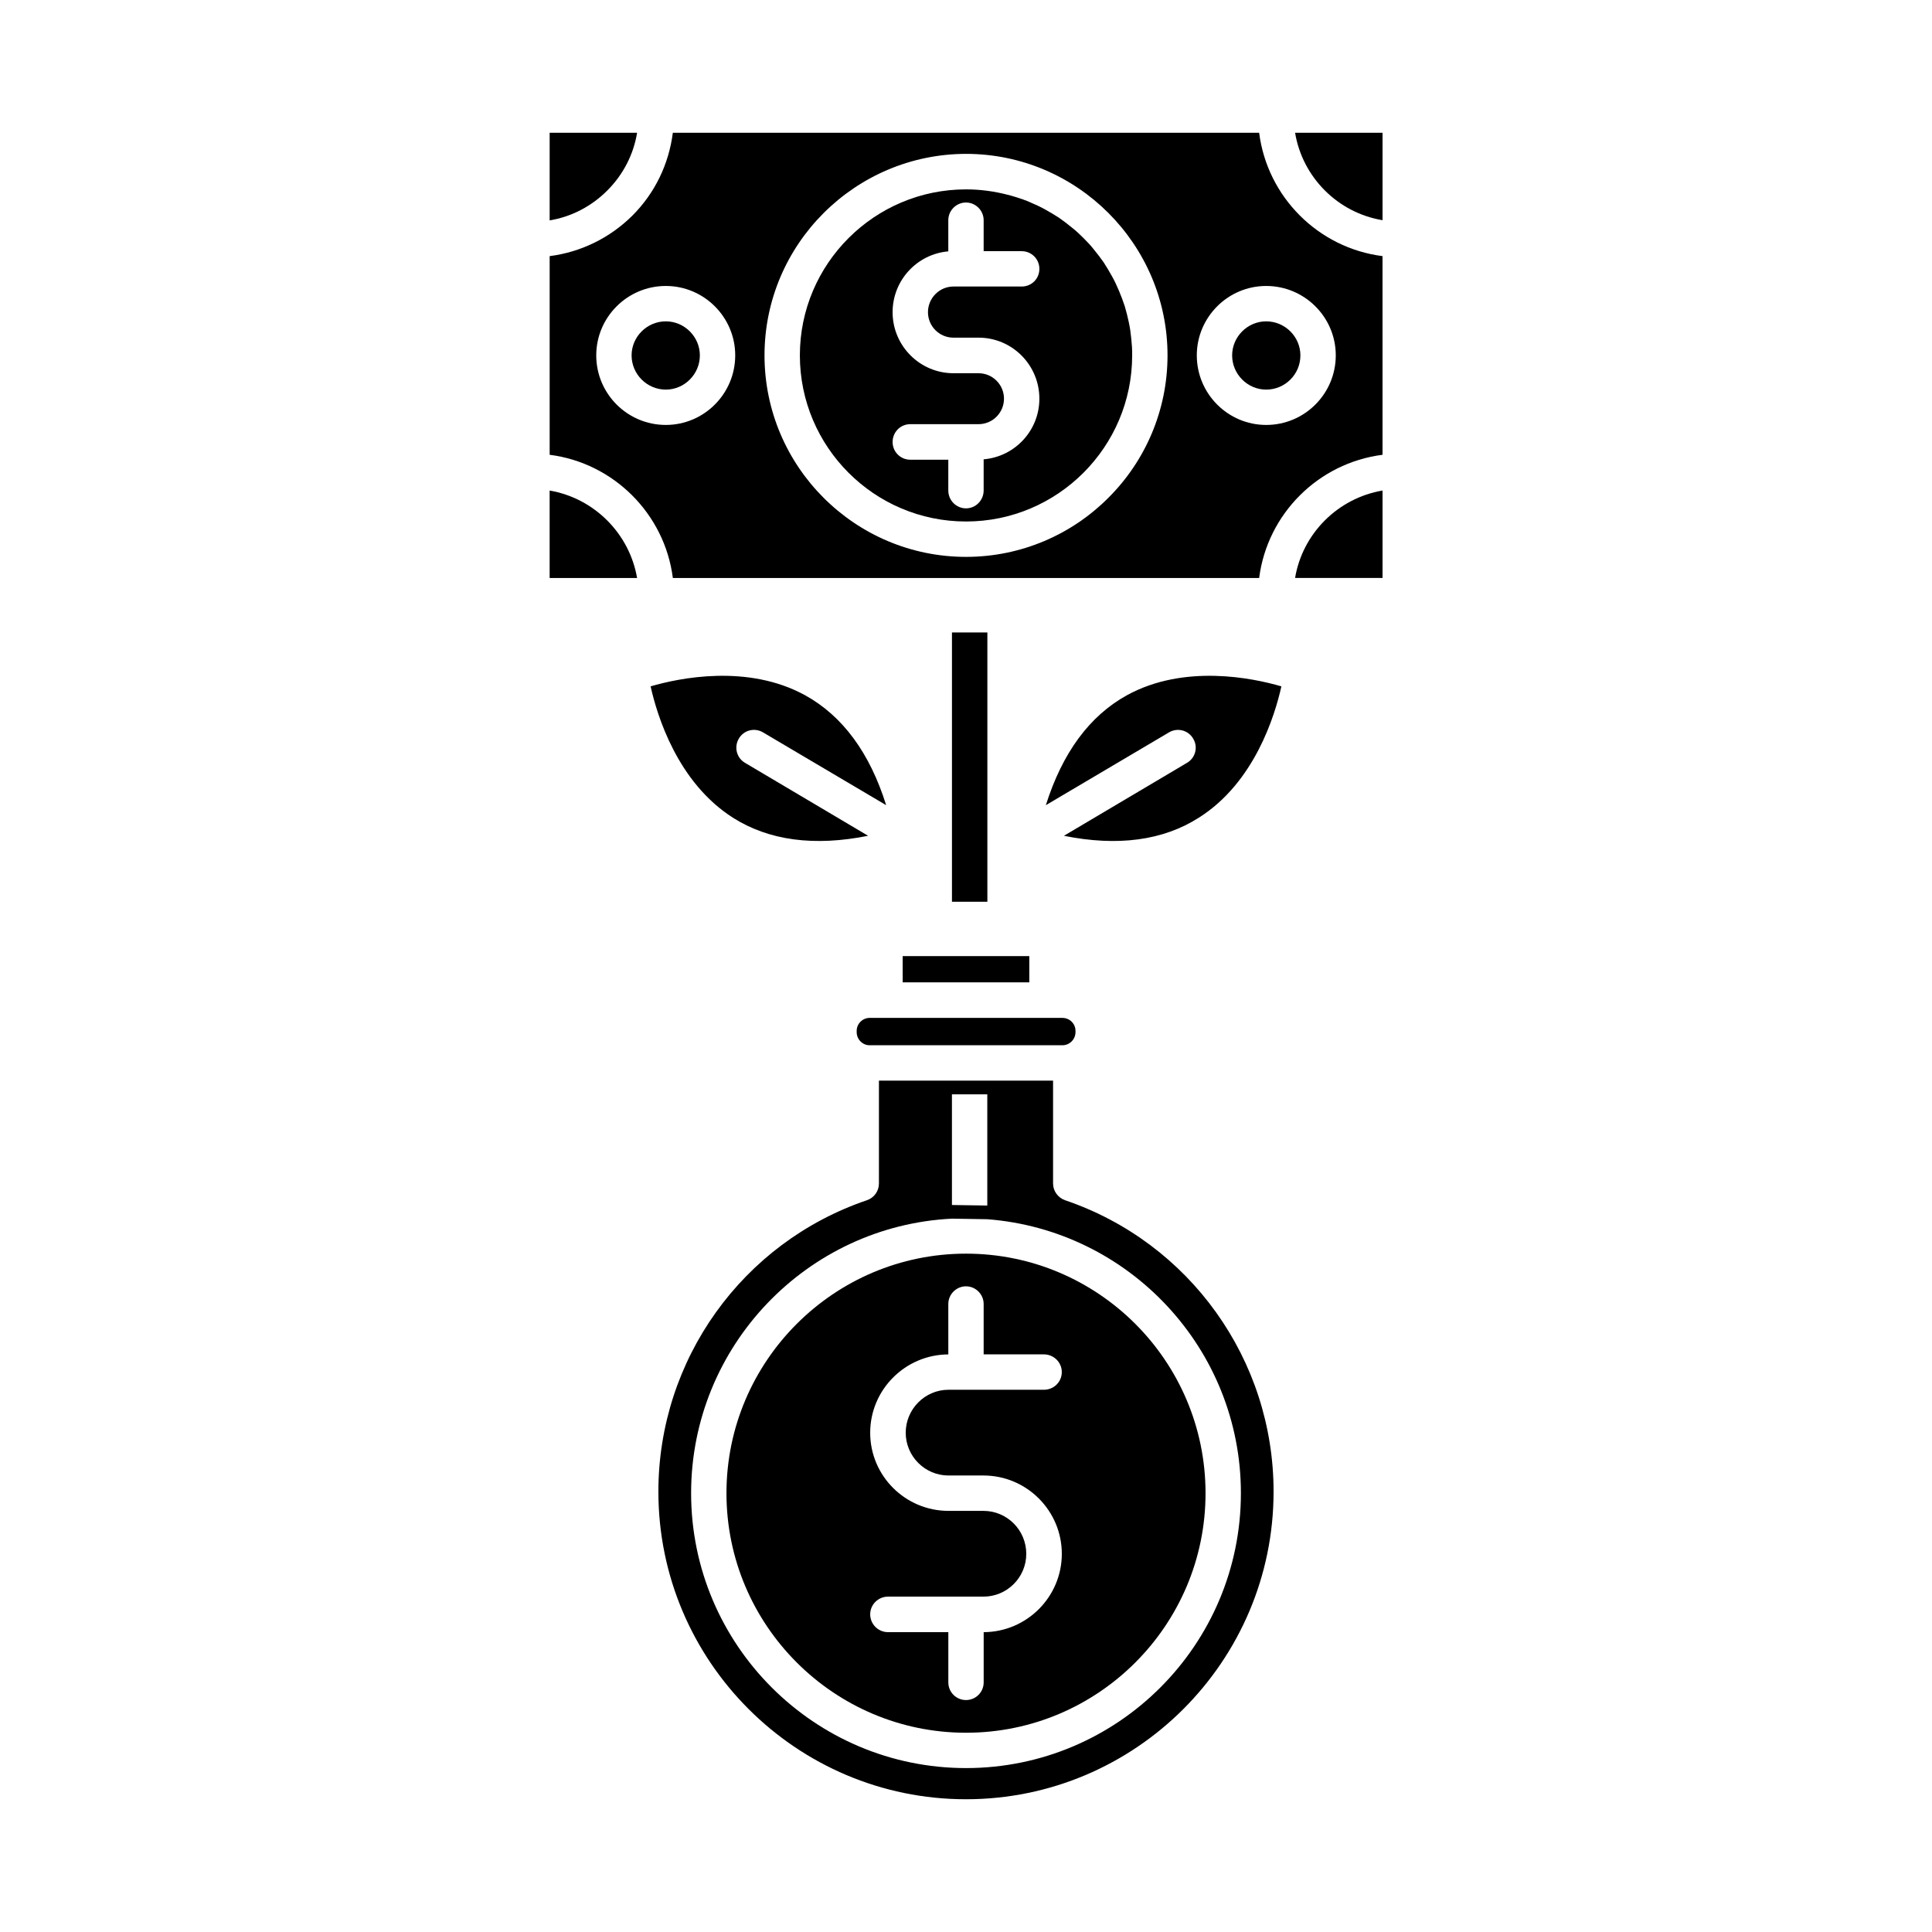
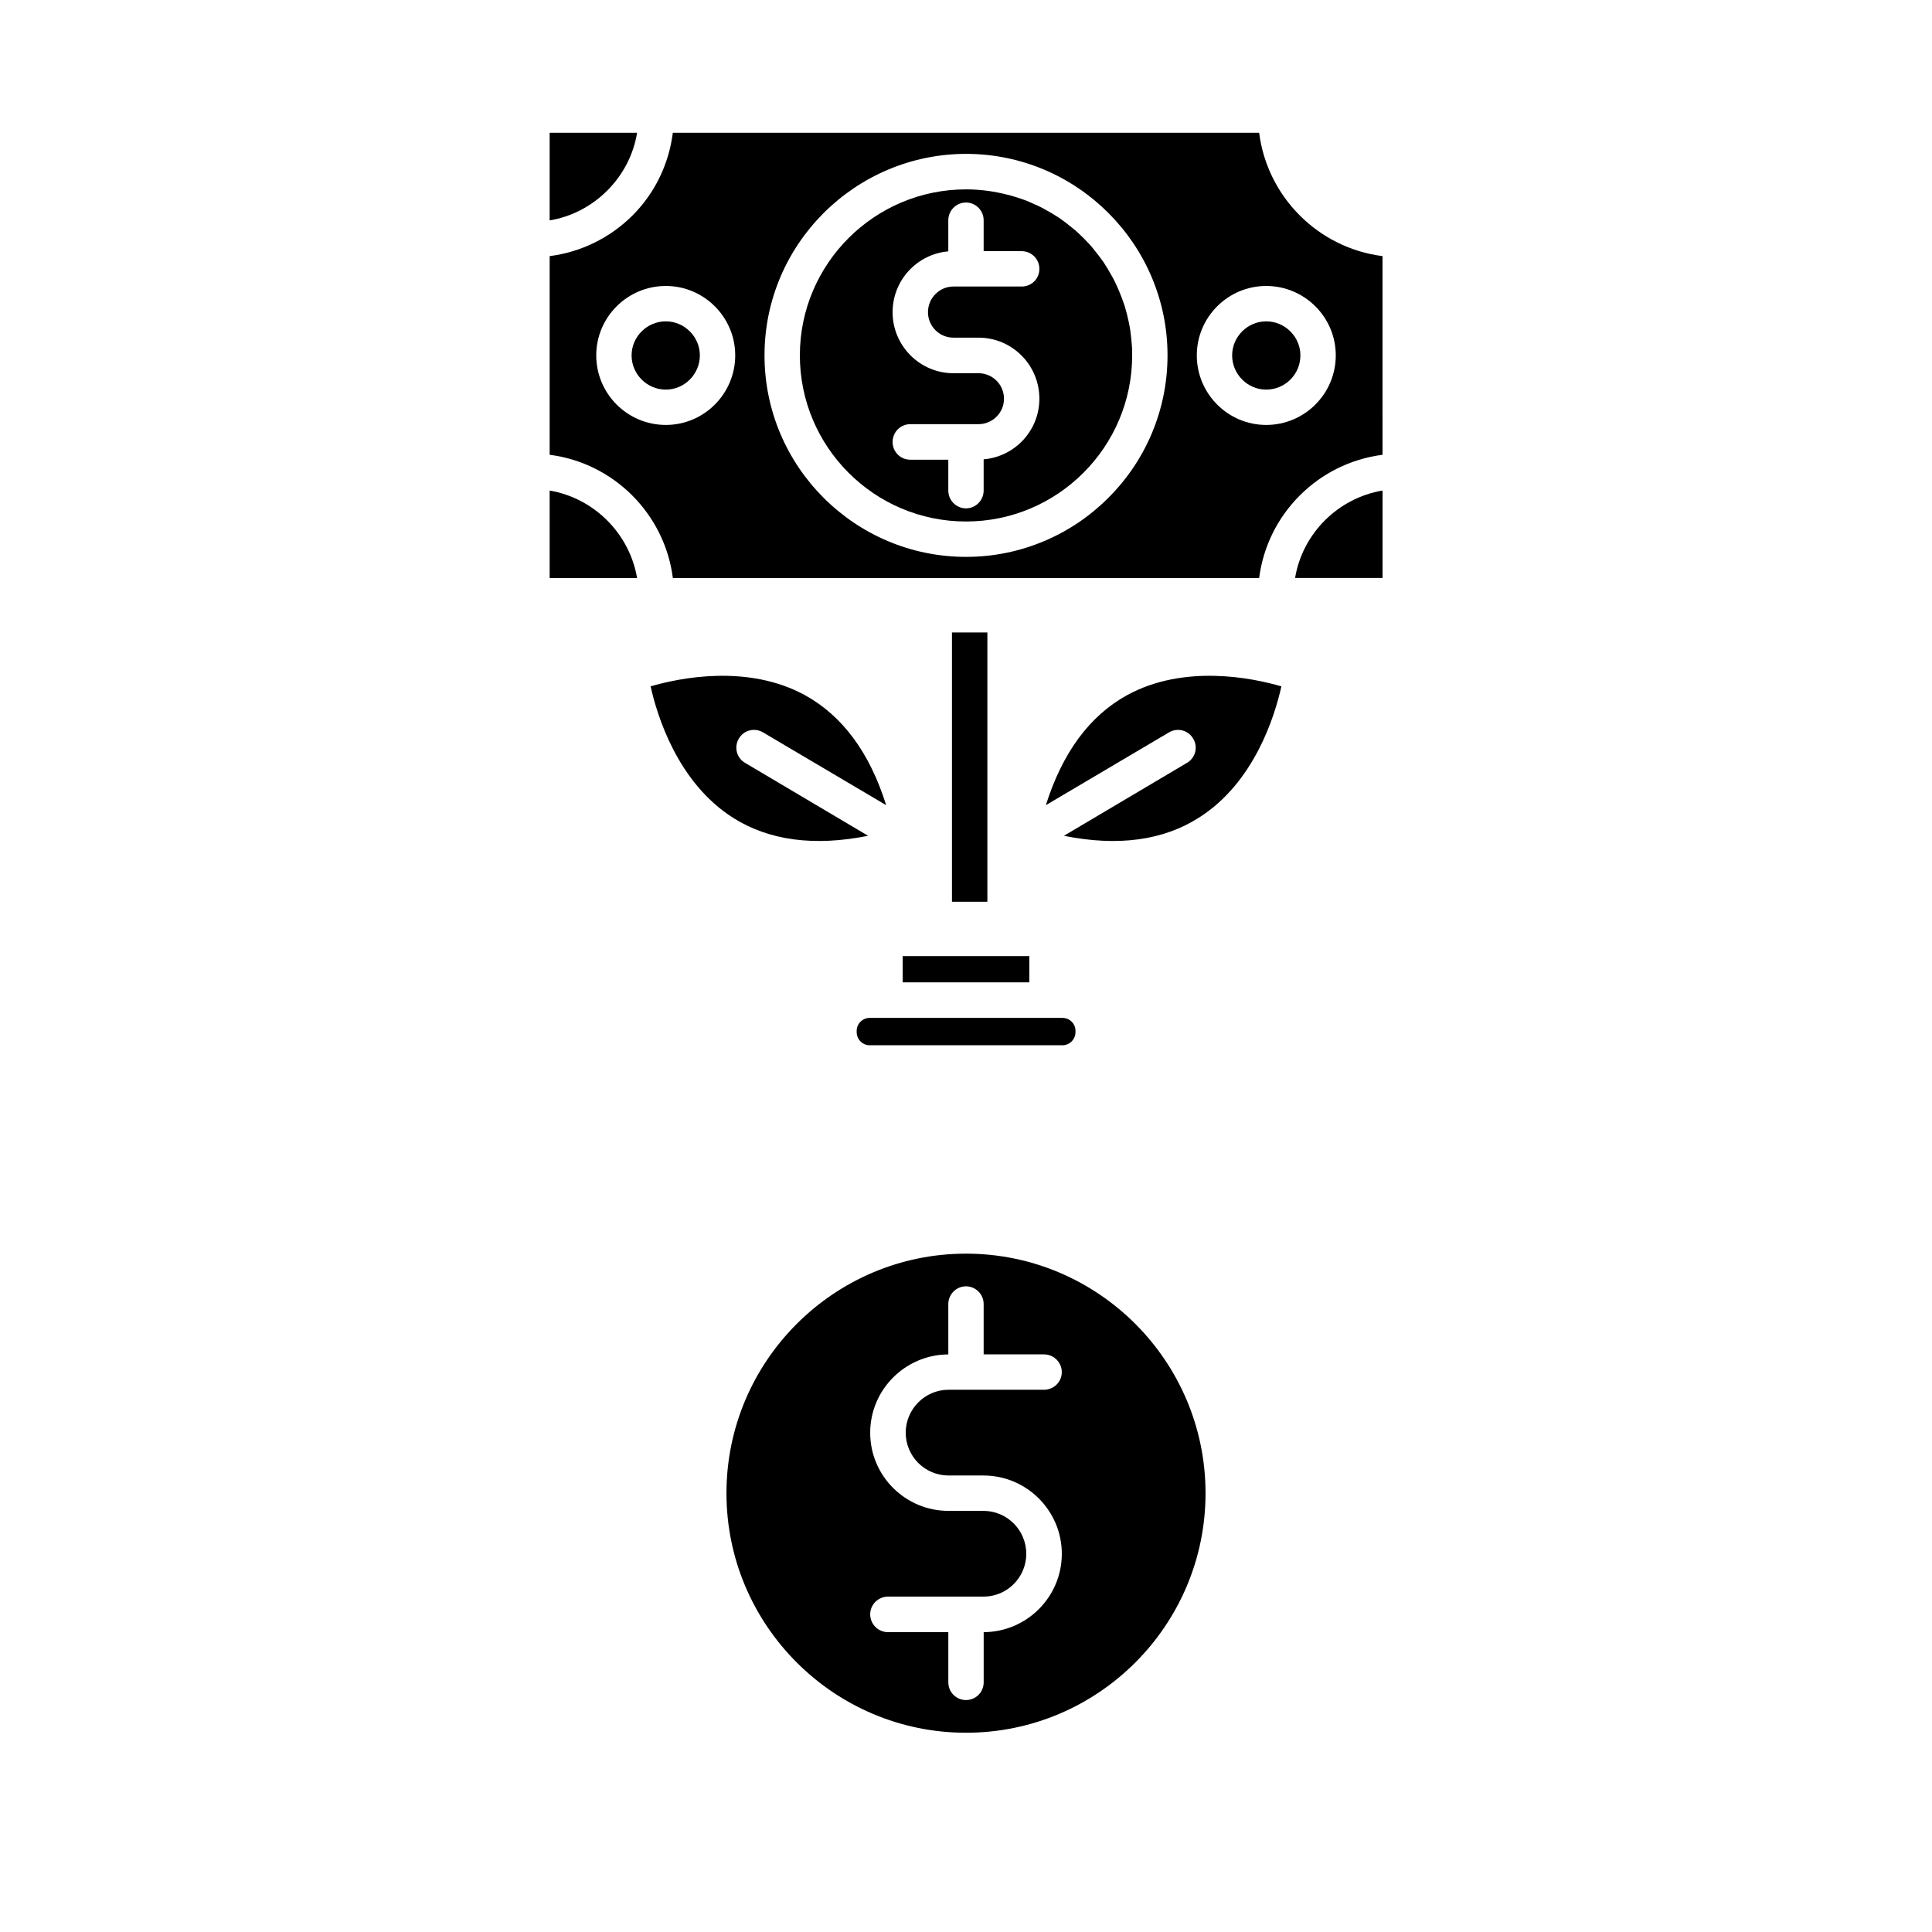
<svg xmlns="http://www.w3.org/2000/svg" fill="#000000" width="800px" height="800px" version="1.1" viewBox="144 144 512 512">
  <g>
    <path d="m357.38 328.26c-15.215-8.363-33.402-4.586-40.961-2.367 1.715 7.707 7.106 25.441 21.816 34.812 9.523 6.047 21.562 7.656 35.82 4.785l-32.648-19.348c-2.215-1.309-2.922-4.18-1.613-6.398 1.309-2.266 4.18-2.973 6.398-1.664l32.648 19.297c-4.332-13.855-11.535-23.629-21.461-29.117z" />
    <path d="m442.62 328.26c-9.926 5.492-17.078 15.266-21.461 29.121l32.641-19.297c2.215-1.309 5.094-0.605 6.402 1.664 1.359 2.215 0.605 5.09-1.613 6.398l-32.641 19.348c14.258 2.871 26.301 1.258 35.816-4.836 14.711-9.32 20.102-27.055 21.816-34.762-7.559-2.223-25.746-6-40.961 2.363z" />
    <path d="m396.28 311.61h9.383v71.363h-9.383z" />
    <path d="m383.22 397.38h33.555v6.953h-33.555z" />
    <path d="m371.03 417.18v0.352c0 1.914 1.562 3.473 3.426 3.473h51.086c1.914 0 3.473-1.562 3.473-3.473v-0.352c0-1.914-1.562-3.426-3.473-3.426h-51.086c-1.867 0-3.426 1.559-3.426 3.426z" />
-     <path d="m426.25 462.07c-1.863-0.656-3.176-2.418-3.176-4.434v-27.258h-46.148v27.258c0 2.012-1.258 3.777-3.176 4.434-33.051 11.23-55.27 42.27-55.27 77.234 0 44.941 36.578 81.516 81.516 81.516 44.941 0 81.516-36.578 81.516-81.516 0.008-34.965-22.211-65.996-55.262-77.234zm-29.977-28.062h9.371v29.473l-9.371-0.145zm3.731 178.55c-40.152 0-72.852-32.648-72.852-72.852 0-38.945 30.684-70.84 69.121-72.75l9.371 0.152c37.535 2.867 67.207 34.309 67.207 72.598 0 40.207-32.645 72.852-72.848 72.852z" />
    <path d="m400 476.23c-34.965 0-63.48 28.465-63.48 63.484 0 35.008 28.516 63.48 63.48 63.48 35.016 0 63.48-28.465 63.48-63.48-0.004-35.02-28.469-63.484-63.48-63.484zm-4.637 58.793h9.27c11.441 0 20.758 9.324 20.758 20.758 0 11.387-9.27 20.707-20.707 20.758v13.301c0 2.625-2.117 4.691-4.684 4.691-2.57 0-4.684-2.066-4.684-4.691v-13.301h-15.973c-2.621 0-4.734-2.117-4.734-4.734 0-2.57 2.117-4.684 4.734-4.684h25.293c6.246 0 11.336-5.09 11.336-11.336 0-6.297-5.09-11.387-11.336-11.387h-9.27c-11.438 0-20.758-9.27-20.758-20.707s9.32-20.703 20.707-20.758l-0.004-13.355c0-2.574 2.117-4.691 4.684-4.691 2.57 0 4.684 2.117 4.684 4.691v13.348h15.973c2.625 0 4.734 2.117 4.734 4.691 0 2.621-2.117 4.684-4.734 4.684h-25.293c-6.246 0-11.336 5.141-11.336 11.387 0.004 6.246 5.094 11.336 11.34 11.336z" />
    <path d="m487.21 297.17h23.18v-23.176c-11.844 2.016-21.215 11.387-23.18 23.176z" />
-     <path d="m487.21 179.18c1.969 11.84 11.336 21.211 23.18 23.176v-23.176z" />
    <path d="m312.84 179.18h-23.176v23.227c5.742-0.957 11.035-3.68 15.266-7.91 4.231-4.234 6.953-9.523 7.91-15.316z" />
    <path d="m289.66 274v23.176h23.176c-2.016-11.789-11.387-21.16-23.176-23.176z" />
    <path d="m477.69 179.18h-155.38c-1.059 8.312-4.734 15.973-10.73 21.965-5.996 5.945-13.652 9.672-21.914 10.73v52.648c16.977 2.168 30.48 15.668 32.648 32.648h78.645 0.051 76.68c2.168-16.977 15.668-30.48 32.695-32.648l-0.004-52.648c-17.027-2.164-30.531-15.668-32.695-32.695zm-157.24 77.434c-10.176 0-18.438-8.262-18.438-18.438 0-10.125 8.262-18.391 18.438-18.391 10.125 0 18.391 8.262 18.391 18.391 0 10.176-8.262 18.438-18.391 18.438zm117.29 19.297c-9.621 9.672-23.023 15.668-37.734 15.668-29.422 0-53.402-23.93-53.402-53.402 0-29.422 23.98-53.352 53.402-53.402 29.422 0 53.402 23.98 53.402 53.402 0 14.711-5.996 28.113-15.668 37.734zm60.254-37.734c0 10.176-8.266 18.438-18.438 18.438-10.125 0-18.391-8.262-18.391-18.438 0-10.125 8.266-18.391 18.391-18.391 10.176 0 18.438 8.262 18.438 18.391z" />
    <path d="m433.96 210.21c-0.855-1.109-1.812-2.117-2.828-3.125-1.004-1.008-2.012-1.965-3.125-2.82-1.109-0.906-2.211-1.762-3.375-2.57-1.203-0.754-2.414-1.512-3.629-2.168-1.258-0.707-2.57-1.309-3.879-1.863-0.648-0.301-1.305-0.555-2.008-0.805-1.309-0.453-2.719-0.906-4.133-1.258-3.527-0.91-7.203-1.414-10.98-1.414-24.285 0-44.031 19.75-44.031 43.984 0 24.285 19.75 44.031 44.031 44.031 24.285 0 44.031-19.75 44.031-44.031 0-0.754 0-1.512-0.051-2.266-0.105-1.461-0.258-2.973-0.457-4.434-0.102-0.707-0.25-1.41-0.402-2.168-0.301-1.41-0.656-2.82-1.059-4.18-0.453-1.359-0.953-2.719-1.512-4.031-0.551-1.309-1.152-2.621-1.863-3.879-0.656-1.211-1.406-2.418-2.168-3.629-0.801-1.16-1.656-2.269-2.562-3.375zm-37.285 23.273h6.648c8.918 0 16.121 7.254 16.121 16.172 0 8.465-6.5 15.367-14.766 16.07v8.262c0 2.621-2.117 4.734-4.684 4.734-2.57 0-4.684-2.117-4.684-4.734v-8.16h-10.078c-2.621 0-4.684-2.117-4.684-4.684 0-2.621 2.066-4.734 4.684-4.734h18.086c3.727 0 6.75-3.023 6.75-6.75 0-3.727-3.023-6.75-6.75-6.75h-6.648c-8.867 0-16.121-7.254-16.121-16.172 0-8.465 6.5-15.418 14.762-16.121v-8.262c0-2.57 2.117-4.684 4.684-4.684 2.57 0 4.684 2.117 4.684 4.684v8.211h10.078c2.625 0 4.691 2.117 4.691 4.684 0 2.621-2.066 4.684-4.691 4.684h-18.086c-3.727 0-6.75 3.074-6.75 6.801 0.004 3.727 3.027 6.75 6.754 6.75z" />
    <path d="m320.45 229.16c-4.988 0-9.07 4.082-9.07 9.02 0 4.988 4.082 9.07 9.07 9.07 4.938 0 9.02-4.082 9.02-9.07 0-4.938-4.082-9.02-9.02-9.02z" />
-     <path d="m470.53 238.18c0 4.988 4.082 9.07 9.02 9.07 4.988 0 9.07-4.031 9.07-9.07 0-4.938-4.082-9.02-9.07-9.02-4.938 0-9.02 4.082-9.02 9.02z" />
+     <path d="m470.53 238.18c0 4.988 4.082 9.07 9.02 9.07 4.988 0 9.07-4.031 9.07-9.07 0-4.938-4.082-9.02-9.07-9.02-4.938 0-9.02 4.082-9.02 9.02" />
  </g>
</svg>